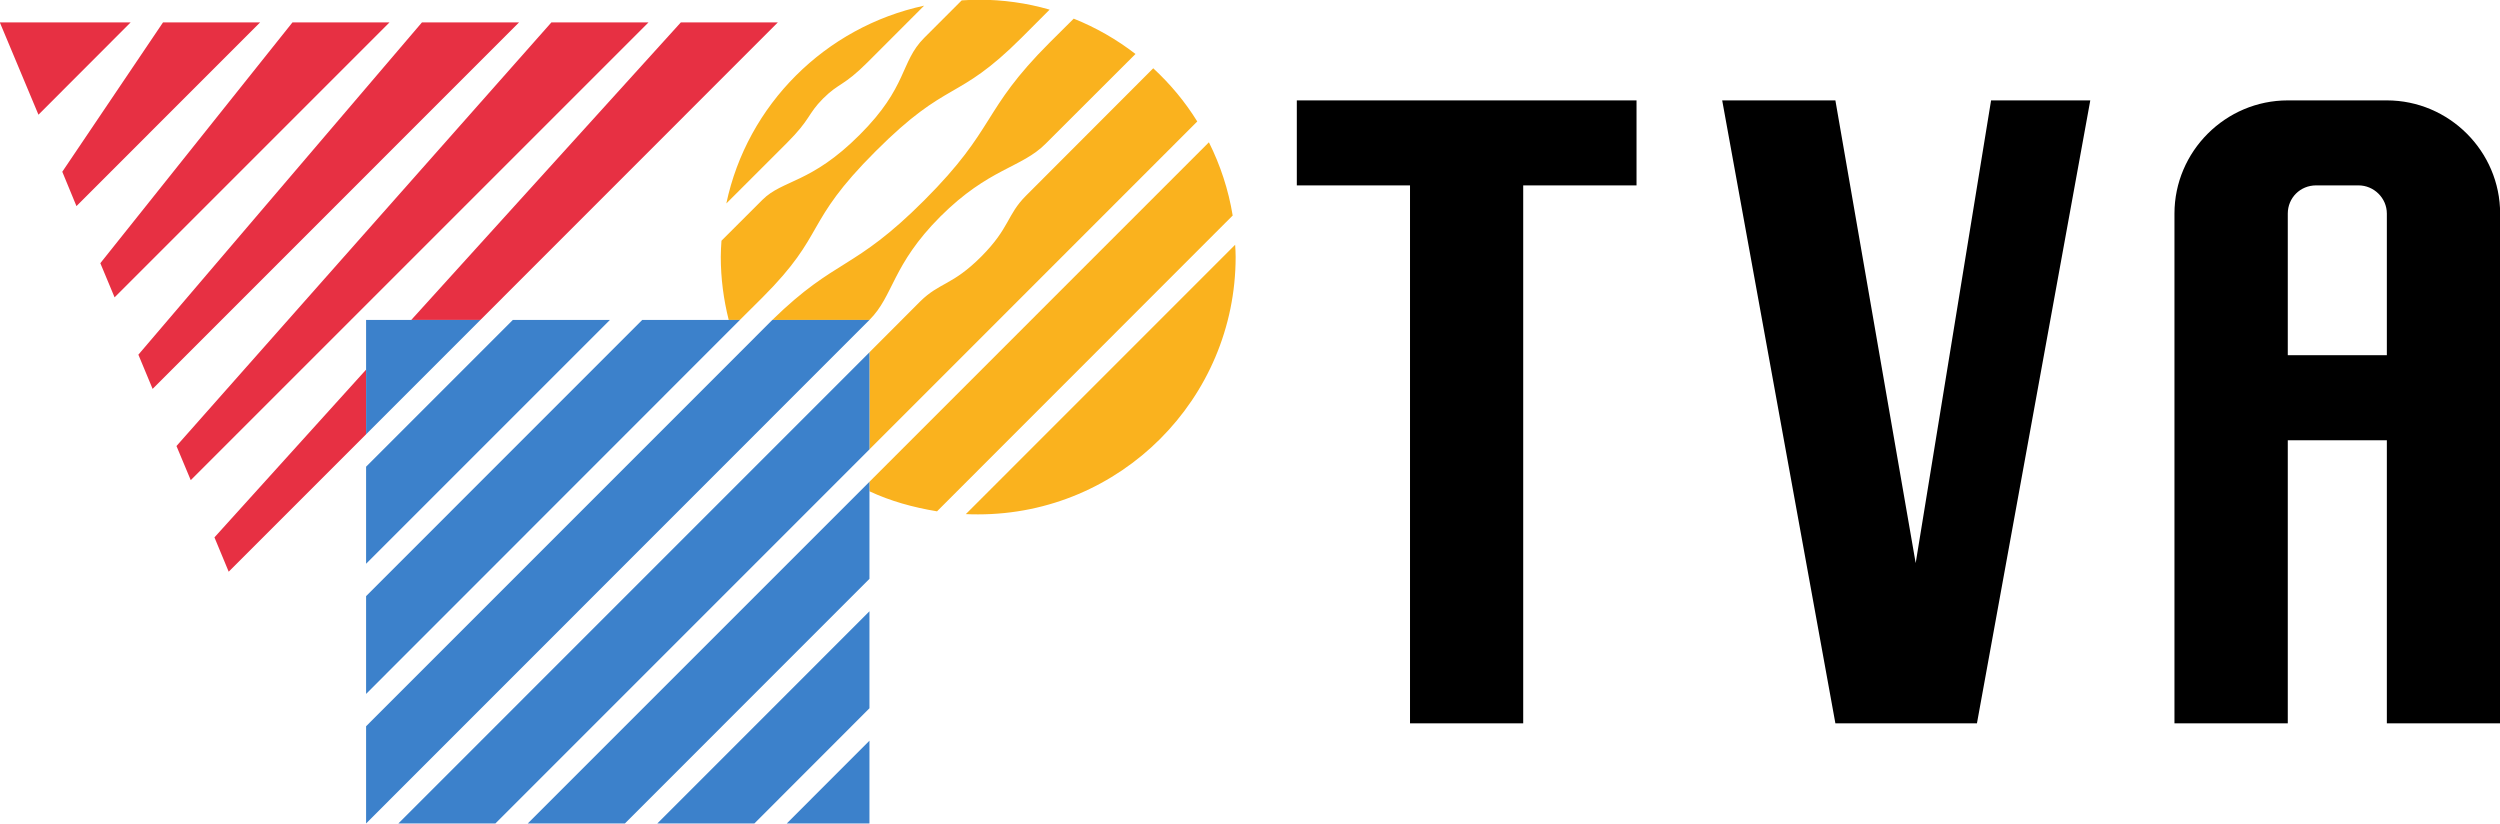
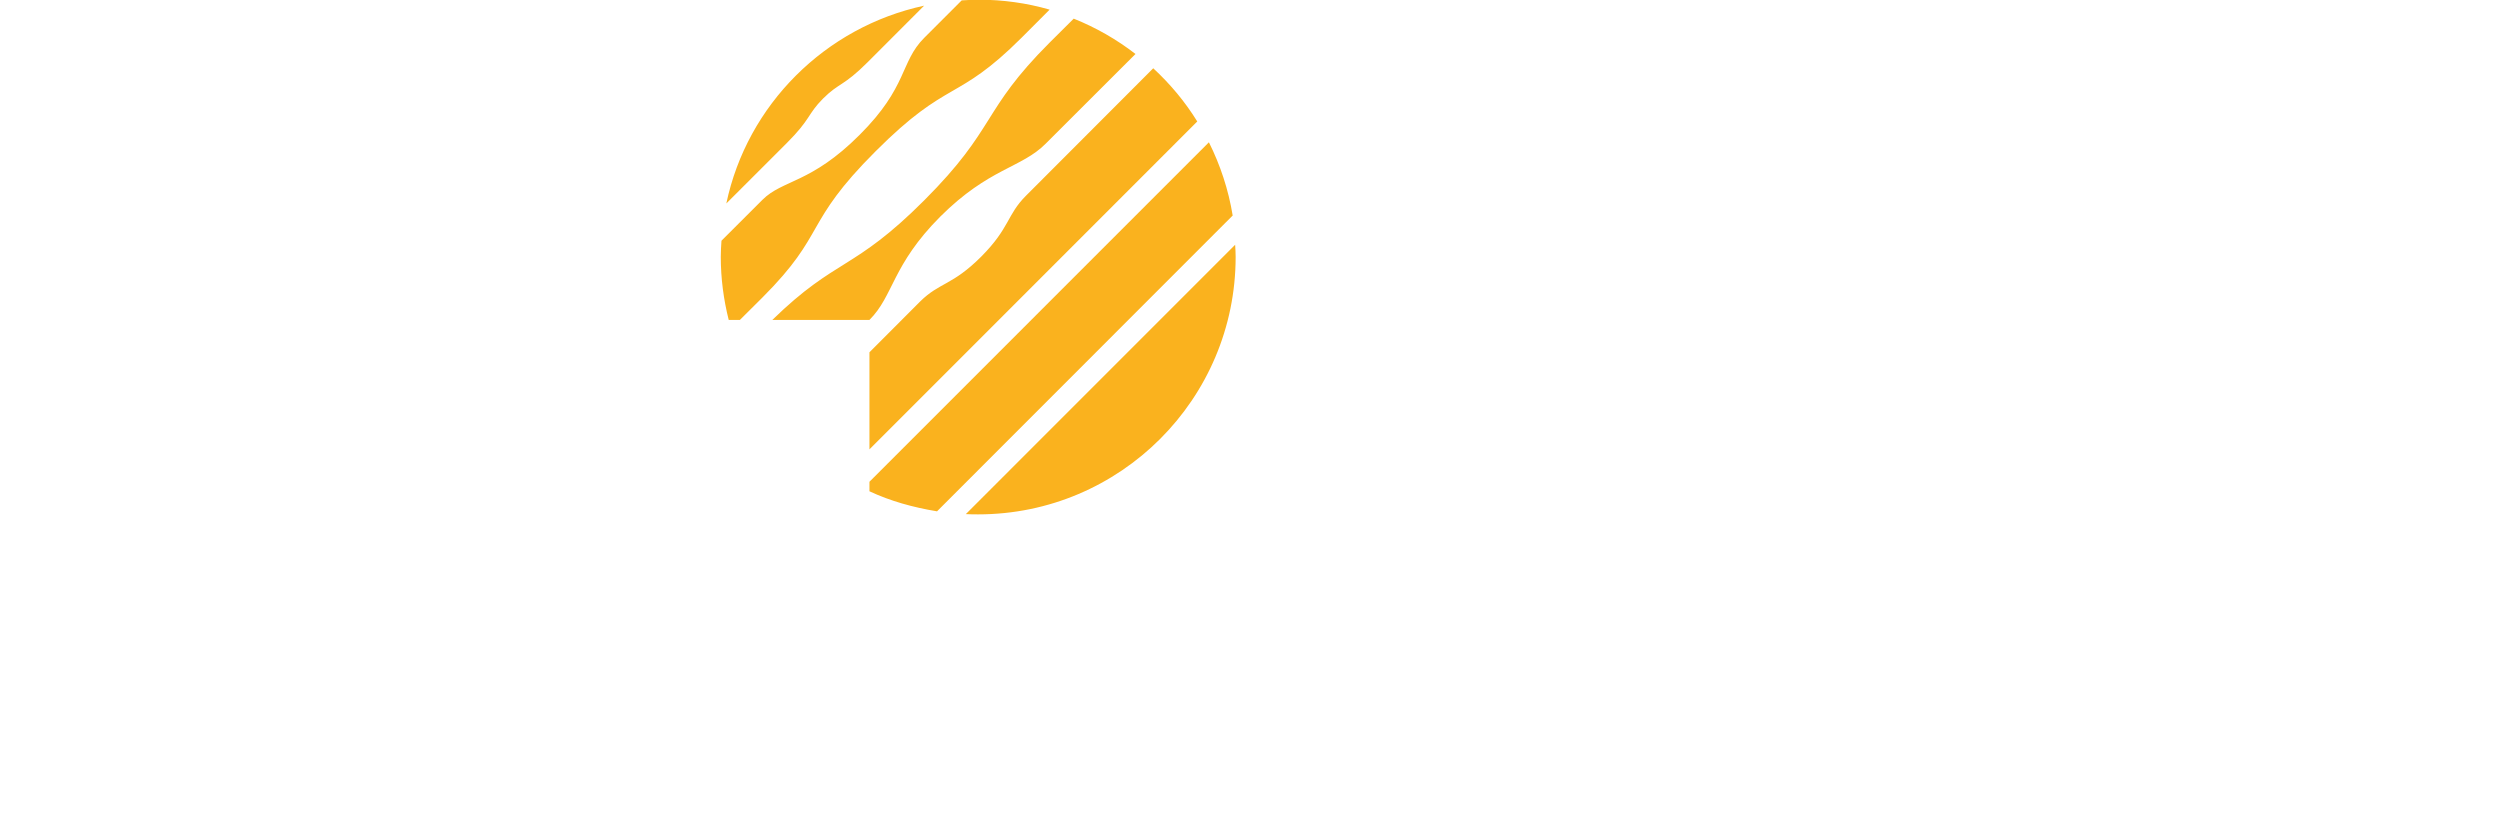
<svg xmlns="http://www.w3.org/2000/svg" xmlns:ns1="http://www.inkscape.org/namespaces/inkscape" xmlns:ns2="http://sodipodi.sourceforge.net/DTD/sodipodi-0.dtd" width="400" height="131.808" id="svg4573" version="1.1" ns1:version="0.47 r22583" ns2:docname="Nouveau document 8">
  <defs id="defs4575">
    <ns1:perspective ns2:type="inkscape:persp3d" ns1:vp_x="0 : 526.18109 : 1" ns1:vp_y="0 : 1000 : 0" ns1:vp_z="744.09448 : 526.18109 : 1" ns1:persp3d-origin="372.04724 : 350.78739 : 1" id="perspective4581" />
    <ns1:perspective id="perspective4561" ns1:persp3d-origin="0.5 : 0.33333333 : 1" ns1:vp_z="1 : 0.5 : 1" ns1:vp_y="0 : 1000 : 0" ns1:vp_x="0 : 0.5 : 1" ns2:type="inkscape:persp3d" />
  </defs>
  <ns2:namedview id="base" pagecolor="#ffffff" bordercolor="#666666" borderopacity="1.0" ns1:pageopacity="0.0" ns1:pageshadow="2" ns1:zoom="0.49497475" ns1:cx="38.257492" ns1:cy="29.08253" ns1:document-units="px" ns1:current-layer="layer1" showgrid="false" ns1:window-width="1280" ns1:window-height="738" ns1:window-x="-8" ns1:window-y="-8" ns1:window-maximized="1" />
  <g ns1:label="Calque 1" ns1:groupmode="layer" id="layer1" transform="translate(-286.743,-429.637)">
    <g id="g4606" transform="matrix(2.266,0,0,2.266,-363.044,-710.843)">
      <g transform="matrix(1.25,0,0,-1.25,338.04,517.668)" id="g4062-8">
        <path id="path4064-9" style="fill:#fab21e;fill-opacity:1;fill-rule:nonzero;stroke:none" d="M 0,0 C 1.179,5.584 5.589,9.968 11.173,11.173 L 7.981,7.978 C 6.609,6.605 6.382,6.838 5.463,5.925 4.573,5.027 4.784,4.78 3.414,3.411 L 0,0 z m 28.742,-2.332 c 0.013,-0.218 0.028,-0.458 0.028,-0.679 0,-8.03 -6.519,-14.551 -14.547,-14.551 -0.237,0 -0.468,0.003 -0.694,0.015 L 28.742,-2.332 z M 0.135,-6.577 c -0.289,1.151 -0.448,2.34 -0.448,3.566 0,0.305 0.02,0.606 0.039,0.907 L 2.04,0.207 c 1.144,1.143 2.744,0.919 5.483,3.662 2.746,2.736 2.284,4.109 3.654,5.485 l 2.118,2.118 c 0.309,0.013 0.61,0.039 0.928,0.039 1.403,0 2.753,-0.189 4.039,-0.562 L 16.672,9.357 C 13.005,5.696 12.549,7.067 8.436,2.952 4.318,-1.159 5.696,-1.654 2.04,-5.311 l -1.273,-1.266 -0.632,0 z m 2.465,0 c 3.623,3.529 4.577,2.749 8.577,6.752 4.115,4.116 3.199,5.026 7.091,8.917 l 1.356,1.348 C 20.877,9.939 22.051,9.265 23.113,8.444 L 18.037,3.375 C 16.669,2.001 14.836,2.001 12.089,-0.739 9.351,-3.482 9.457,-5.212 8.085,-6.577 l -5.485,0 z m 5.485,-1.829 2.861,2.867 c 1.097,1.087 1.818,0.9 3.451,2.535 1.621,1.627 1.444,2.356 2.529,3.441 l 7.19,7.2 c 0.961,-0.89 1.8,-1.893 2.486,-3.005 l -18.517,-18.521 0,5.483 z m 0,-7.314 L 27.26,3.456 C 27.9,2.178 28.364,0.783 28.603,-0.681 L 11.902,-17.39 c -1.344,0.222 -2.634,0.578 -3.817,1.133" />
      </g>
      <g transform="matrix(1.25,0,0,-1.25,286.743,504.883)" id="g4066-6">
-         <path id="path4068-4" style="fill:#e73043;fill-opacity:1;fill-rule:nonzero;stroke:none" d="M 0,0 7.389,0 2.182,-5.214 0,0 z M 9.218,0 14.703,0 4.328,-10.376 3.528,-8.436 9.218,0 z M 16.53,0 22.011,0 6.482,-15.531 5.677,-13.601 16.53,0 z M 23.844,0 29.329,0 8.63,-20.702 7.826,-18.769 23.844,0 z M 31.156,0 36.641,0 10.784,-25.856 9.978,-23.929 31.156,0 z m -10.467,-19.614 -8.566,-9.475 0.805,-1.939 7.761,7.761 0,3.653 z m 6.459,2.809 L 43.947,0 38.468,0 23.243,-16.805" />
-       </g>
+         </g>
      <g transform="matrix(1.25,0,0,-1.25,312.604,543.107)" id="g4070-0">
-         <path id="path4072-2" style="fill:#3c81cb;fill-opacity:1;fill-rule:nonzero;stroke:none" d="m 0,0 0,5.482 8.29,8.292 5.485,0 L 0,0 z m 21.933,-14.67 -5.482,0 11.983,11.986 0,-5.479 -6.501,-6.507 z m 6.501,0 -4.671,0 4.671,4.675 0,-4.675 z M 6.459,13.774 0,13.774 0,7.312 6.459,13.774 z m 14.658,0 L 0,-7.353 l 0,5.524 15.6,15.603 5.517,0 z m 7.317,0 L 0,-14.67 l 0,5.491 22.949,22.953 5.485,0 z m 0,-7.312 -21.129,-21.132 -5.482,0 26.611,26.614 0,-5.482 z m 0,-7.314 -13.814,-13.818 -5.488,0 19.302,19.301" />
-       </g>
+         </g>
    </g>
    <g id="g4074-9" transform="matrix(2.833,0,0,-2.833,530.456,545.37)" style="fill:#000000">
-       <path d="m 0,0 -6.393,0 0,30.382 -6.393,0 0,4.8 19.186,0 0,-4.8 -6.4,0 L 0,0 z m 17.631,0 -6.393,35.182 6.393,0 4.535,-26.131 4.258,26.131 5.603,0 L 25.626,0 17.631,0 z m 31.145,15.988 -5.595,0 0,-15.988 -6.4,0 0,28.788 c 0,3.514 2.881,6.394 6.4,6.394 l 5.595,0 c 3.52,0 6.398,-2.88 6.398,-6.394 l 0,-28.788 -6.398,0 0,15.988 z m 0,4.802 0,7.998 c 0,0.888 -0.739,1.594 -1.599,1.594 l -2.395,0 c -0.901,0 -1.601,-0.706 -1.601,-1.594 l 0,-7.998" style="fill:#000000;fill-opacity:1;fill-rule:nonzero;stroke:none" id="path4076-0" />
-     </g>
+       </g>
  </g>
</svg>